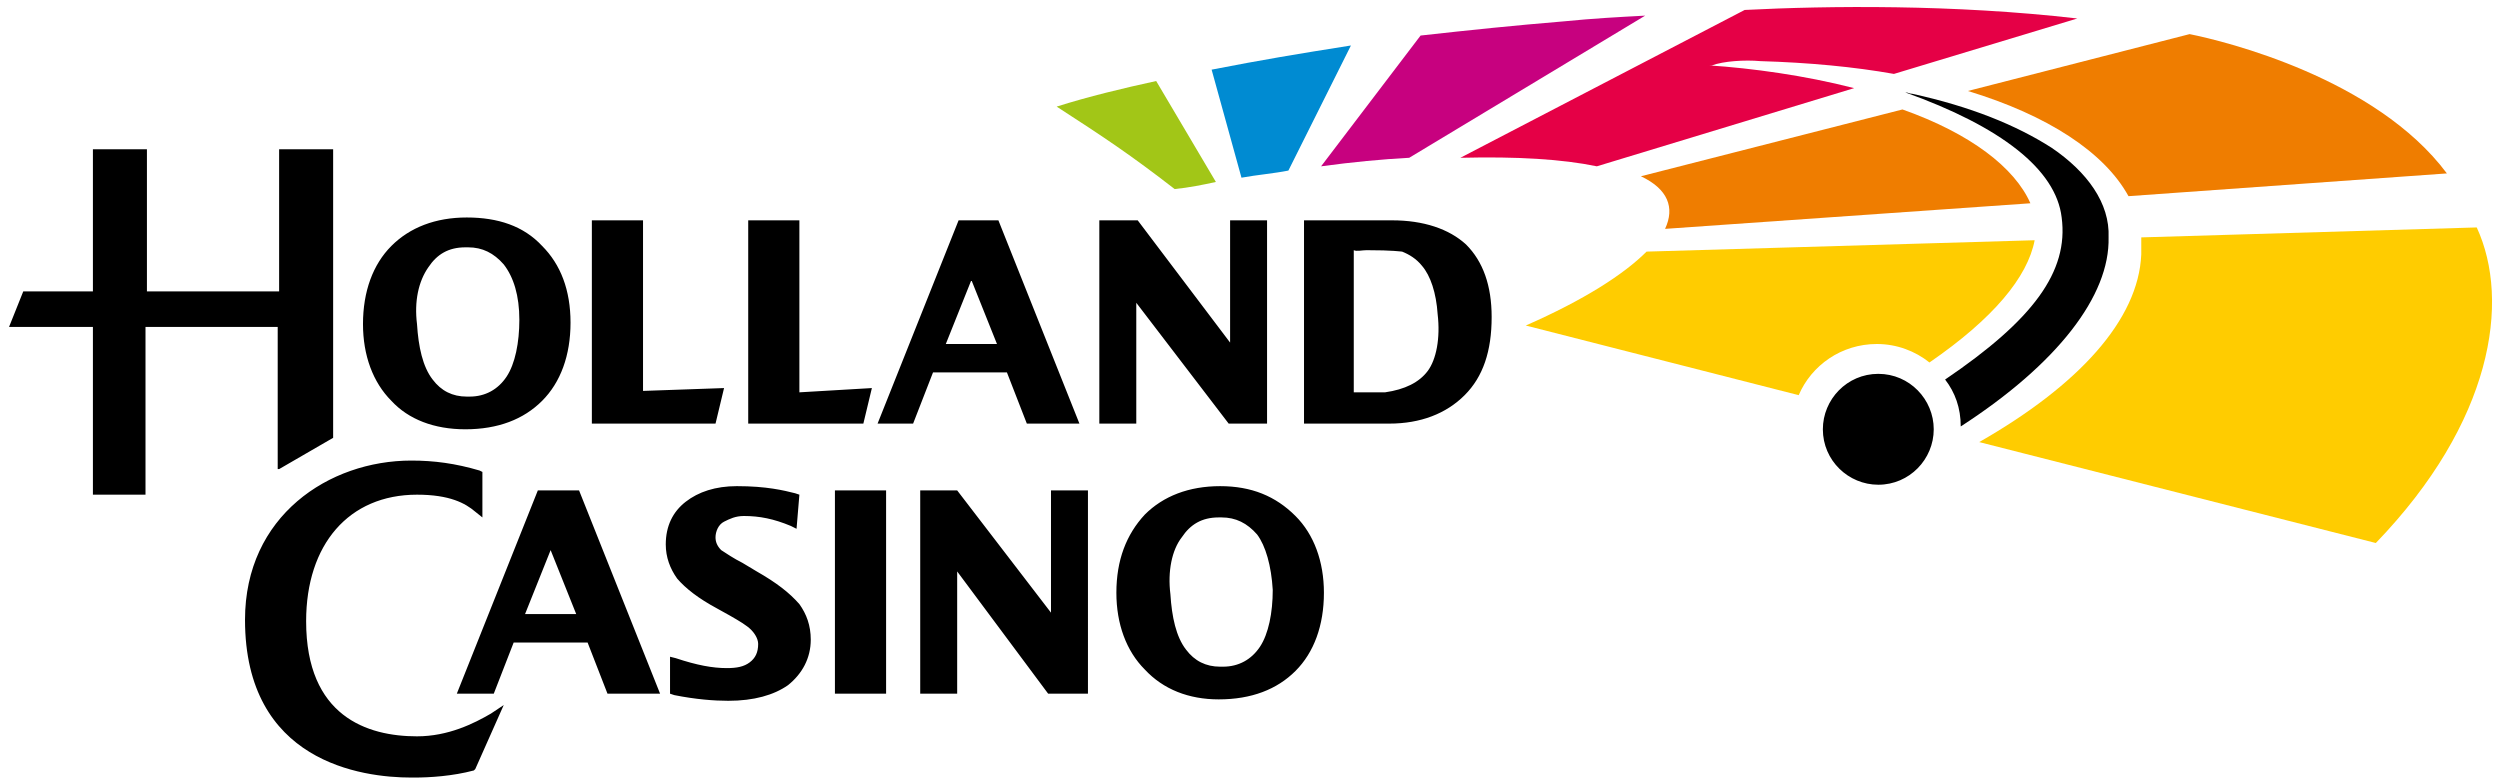
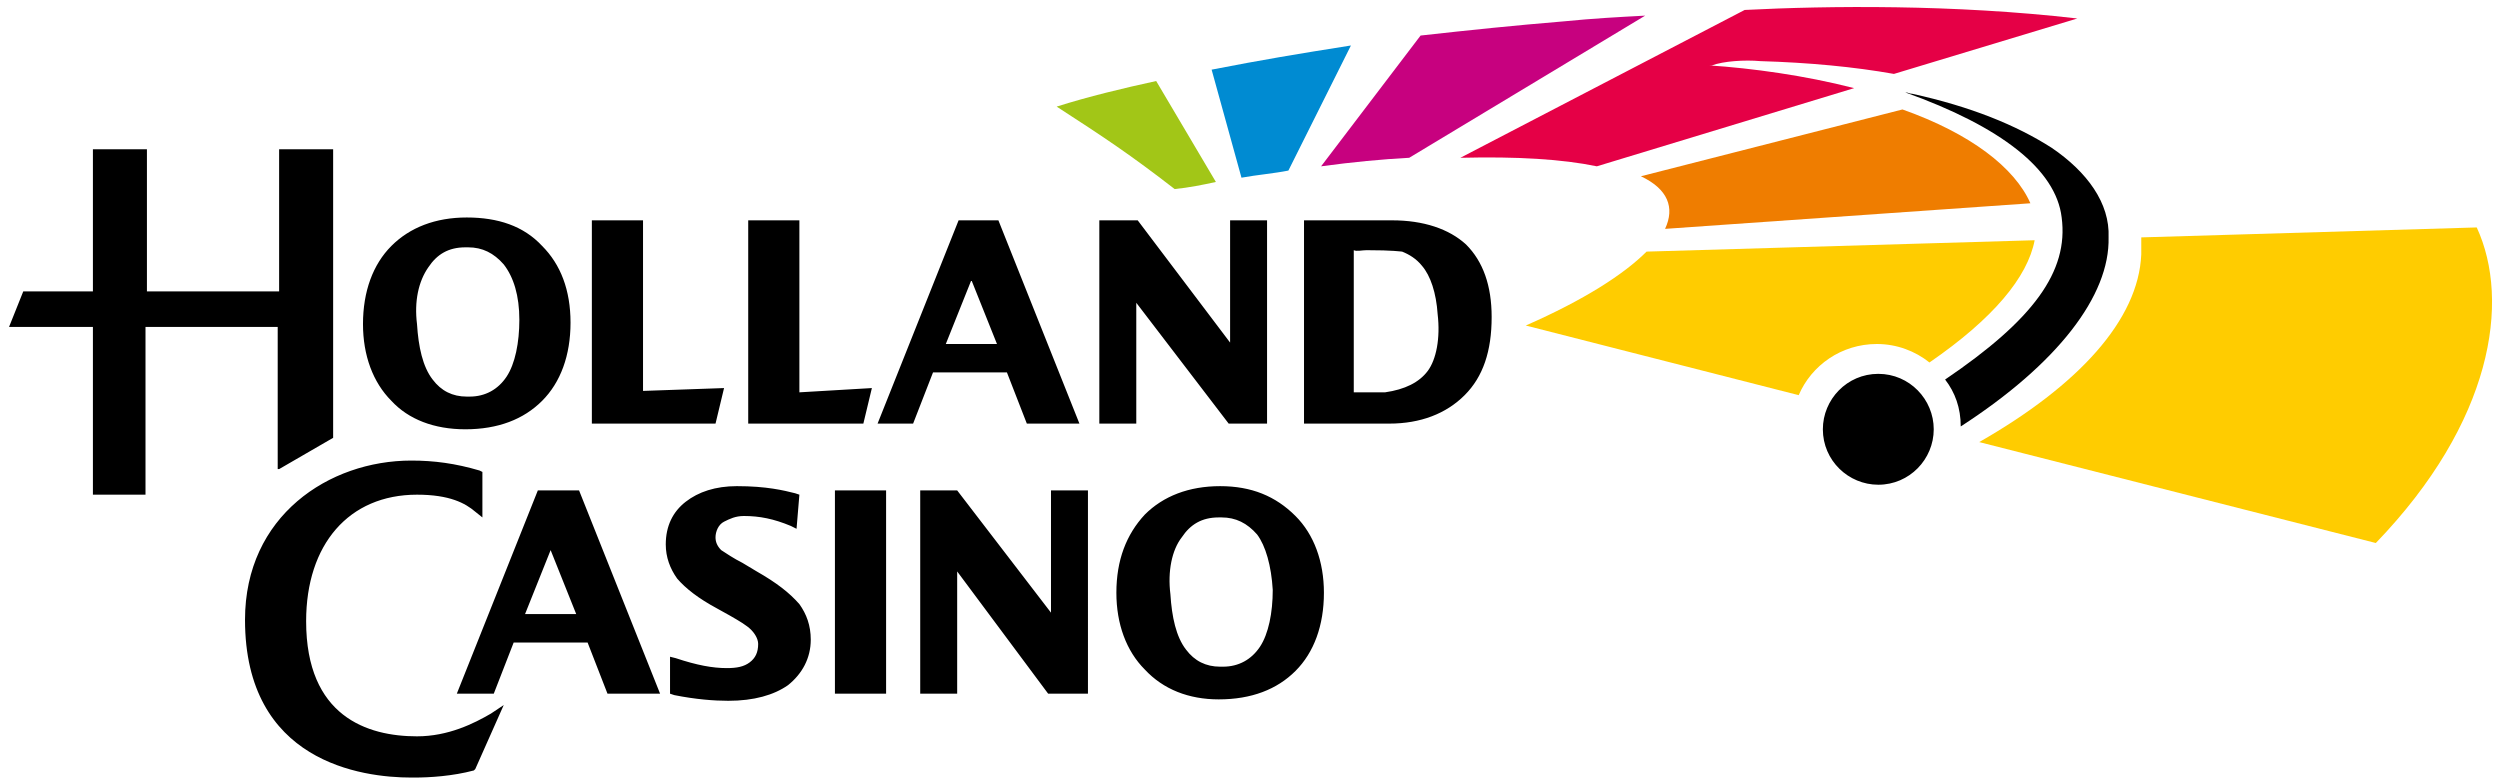
<svg xmlns="http://www.w3.org/2000/svg" id="Layer_1" viewBox="0 0 175.4 55" width="275" height="86">
  <style>
    .st0{fill:#EF7D00;} .st1{fill:#FFCC00;} .st2{fill:#E50046;} .st3{fill:#C7017F;} .st4{fill:#008BD2;} .st5{fill:#A2C617;} .st6{fill:#000000;}
  </style>
-   <path class="st0" d="M149.5 13.8l22.4-1.6c-5-6.7-15.6-9.3-18.1-9.8l-15.6 4c5.6 1.7 9.6 4.3 11.3 7.4" />
  <path class="st1" d="M166.9 38.2c8.2-8.5 9.5-17 7.1-22.2l-23.6.7v1.2c-.2 4.6-4.4 9.2-11.4 13.2l27.9 7.1z" />
  <path class="st0" d="M116.9 16.1l25.7-1.8c-1.1-2.5-4.2-4.9-9-6.6l-18.4 4.7c1.9.9 2.4 2.2 1.7 3.7" />
  <path class="st2" d="M123.6 4.3c3.4.1 6.6.4 9.4.9l12.9-3.9c-8.7-1-17.5-.9-23.4-.6l-20 10.4c4-.1 7.2.1 9.6.6l18.1-5.5c-3.5-.9-7.2-1.4-10.2-1.6h.2c.8-.3 2.3-.4 3.4-.3" />
  <path class="st3" d="M98.9 11.1l16.6-10c-1.9.1-3.7.2-5.7.4-3.6.3-6.5.6-10.1 1l-7 9.2c2.2-.3 4.3-.5 6.2-.6" />
  <path class="st4" d="M90.4 12l4.4-8.8c-3.8.6-6.2 1-9.8 1.7l2.1 7.6c1.1-.2 2.3-.3 3.3-.5" />
  <path class="st5" d="M85.3 12.8l-4.2-7.1c-2.3.5-4.8 1.1-7 1.8 3.4 2.2 5.2 3.4 8.3 5.8 1-.1 2-.3 2.9-.5" />
  <path class="st6" d="M131.9 26.3c-2.2 0-3.9 1.8-3.9 3.9 0 2.2 1.8 3.9 3.9 3.9 2.2 0 3.9-1.8 3.9-3.9 0-2.1-1.7-3.9-3.9-3.9M79.7 21.3l6.5 8.5h2.7V15.5h-2.6v8.6l-6.5-8.6h-2.7v14.3h2.6zM73.7 43.1l-6.6-8.6h-2.6v14.3h2.6v-8.6l6.4 8.6h2.8V34.5h-2.6zM56 15.5h-3.6v14.3h8.1l.6-2.5-5.1.3zM50.7 27.3l-5.7.2v-12h-3.6v14.3h8.7zM29.9 18.8c.6-.9 1.4-1.4 2.6-1.4h.2c1 0 1.8.4 2.5 1.2.7.9 1.1 2.2 1.1 3.9 0 1.6-.3 3.1-.9 4-.6.9-1.5 1.4-2.6 1.4h-.2c-1 0-1.8-.4-2.4-1.2-.7-.9-1-2.3-1.1-3.9-.2-1.6.1-3 .8-4m2.6 11.4c2.3 0 4.1-.7 5.4-2 1.3-1.3 2-3.2 2-5.5s-.7-4.1-2-5.4c-1.3-1.4-3.1-2-5.3-2-2.2 0-4 .7-5.3 2-1.3 1.3-2 3.2-2 5.5 0 2.2.7 4.1 2 5.4 1.2 1.3 3 2 5.2 2M19.4 33l3.8-2.2V10.5h-3.8v10h-9.3v-10H6.3v10H1.4L.4 23h5.9v11.8H10v-.3V23h9.3v10zM82.9 37.8c.6-.9 1.4-1.4 2.6-1.4h.2c1 0 1.8.4 2.5 1.2.6.8 1 2.2 1.1 3.9 0 1.6-.3 3.1-.9 4-.6.9-1.5 1.4-2.6 1.4h-.2c-1 0-1.8-.4-2.4-1.2-.7-.9-1-2.3-1.1-3.9-.2-1.6.1-3.1.8-4m2.7-3.6c-2.2 0-4 .7-5.3 2-1.3 1.4-2 3.2-2 5.5 0 2.2.7 4.1 2 5.4 1.3 1.4 3.1 2.1 5.2 2.1 2.3 0 4.1-.7 5.4-2 1.3-1.3 2-3.2 2-5.5 0-2.2-.7-4.1-2-5.4-1.4-1.4-3.1-2.1-5.3-2.1M58.5 34.5h3.6v14.3h-3.6zM95.9 17.6c1.9 0 2.4.1 2.5.1.5.2 1 .5 1.4 1 .6.7 1 1.9 1.1 3.4.2 1.7-.1 3.2-.7 4-.6.8-1.6 1.3-3 1.5H95v-10c.2.1.6 0 .9 0m1.8-2.1h-6.2v14.3h6c2.2 0 4-.7 5.3-2 1.3-1.3 1.9-3.1 1.9-5.5 0-2.2-.6-3.9-1.8-5.1-1.2-1.1-3-1.7-5.2-1.7M29.1 51.8c-3.5 0-7.8-1.4-7.8-8.1 0-5.4 3-8.9 7.8-8.9 2.3 0 3.4.6 4.1 1.2l.5.4v-3.2l-.2-.1c-1.7-.5-3.2-.7-4.8-.7-5.8 0-11.7 3.9-11.7 11.2 0 10 8.2 11.1 11.7 11.1h.2c1.1 0 2.7-.1 4.2-.5l.1-.1 2-4.5-.9.6c-1.2.7-3 1.6-5.2 1.6M53 40.2l-1-.6c-.6-.3-1.2-.7-1.5-.9-.3-.3-.4-.6-.4-.9 0-.4.2-.9.6-1.1.4-.2.8-.4 1.4-.4 1.1 0 2.1.2 3.3.7l.4.2.2-2.4-.3-.1c-.8-.2-2-.5-4.1-.5-1.5 0-2.7.4-3.6 1.1-.9.7-1.4 1.7-1.4 3 0 .9.3 1.7.8 2.4.6.7 1.5 1.4 2.8 2.1l.9.5c.7.4 1.2.7 1.5 1 .2.2.5.6.5 1 0 .6-.2 1-.6 1.3-.4.3-.9.4-1.6.4-1 0-2.1-.2-3.6-.7l-.4-.1v2.6l.3.1c1.5.3 2.8.4 3.8.4 1.8 0 3.2-.4 4.2-1.1 1-.8 1.6-1.9 1.6-3.2 0-1-.3-1.8-.8-2.5-.7-.8-1.6-1.5-3-2.3M69.9 24.2h-3.6l1.8-4.5 1.8 4.5zm-2.7-8.7l-5.7 14.3H64l1.4-3.6h5.2l1.4 3.6h3.7L70 15.5h-2.8z" />
  <path class="st6" d="M40.3 43.2h-3.6l1.8-4.5 1.8 4.5zm-2.7-8.7l-5.7 14.3h2.6l1.4-3.6h5.2l1.4 3.6h3.7l-5.7-14.3h-2.9z" />
  <path class="st1" d="M115.6 17.7c-1.6 1.6-4.4 3.4-8.5 5.2l19.2 4.9c.9-2.1 3-3.6 5.5-3.6 1.4 0 2.7.5 3.7 1.3 4.5-3.1 6.9-6 7.4-8.6l-27.3.8z" />
  <path class="st6" d="M144.1 10.4c-2.5-1.6-5.7-2.9-9.8-3.8-.2 0-.3-.1-.5-.1 6.7 2.4 10.6 5.4 11 8.8.5 3.8-2 7.2-8.2 11.4.7.9 1.1 2 1.1 3.3 6.8-4.4 10.5-9.2 10.4-13.3.1-2.4-1.5-4.6-4-6.3" />
</svg>